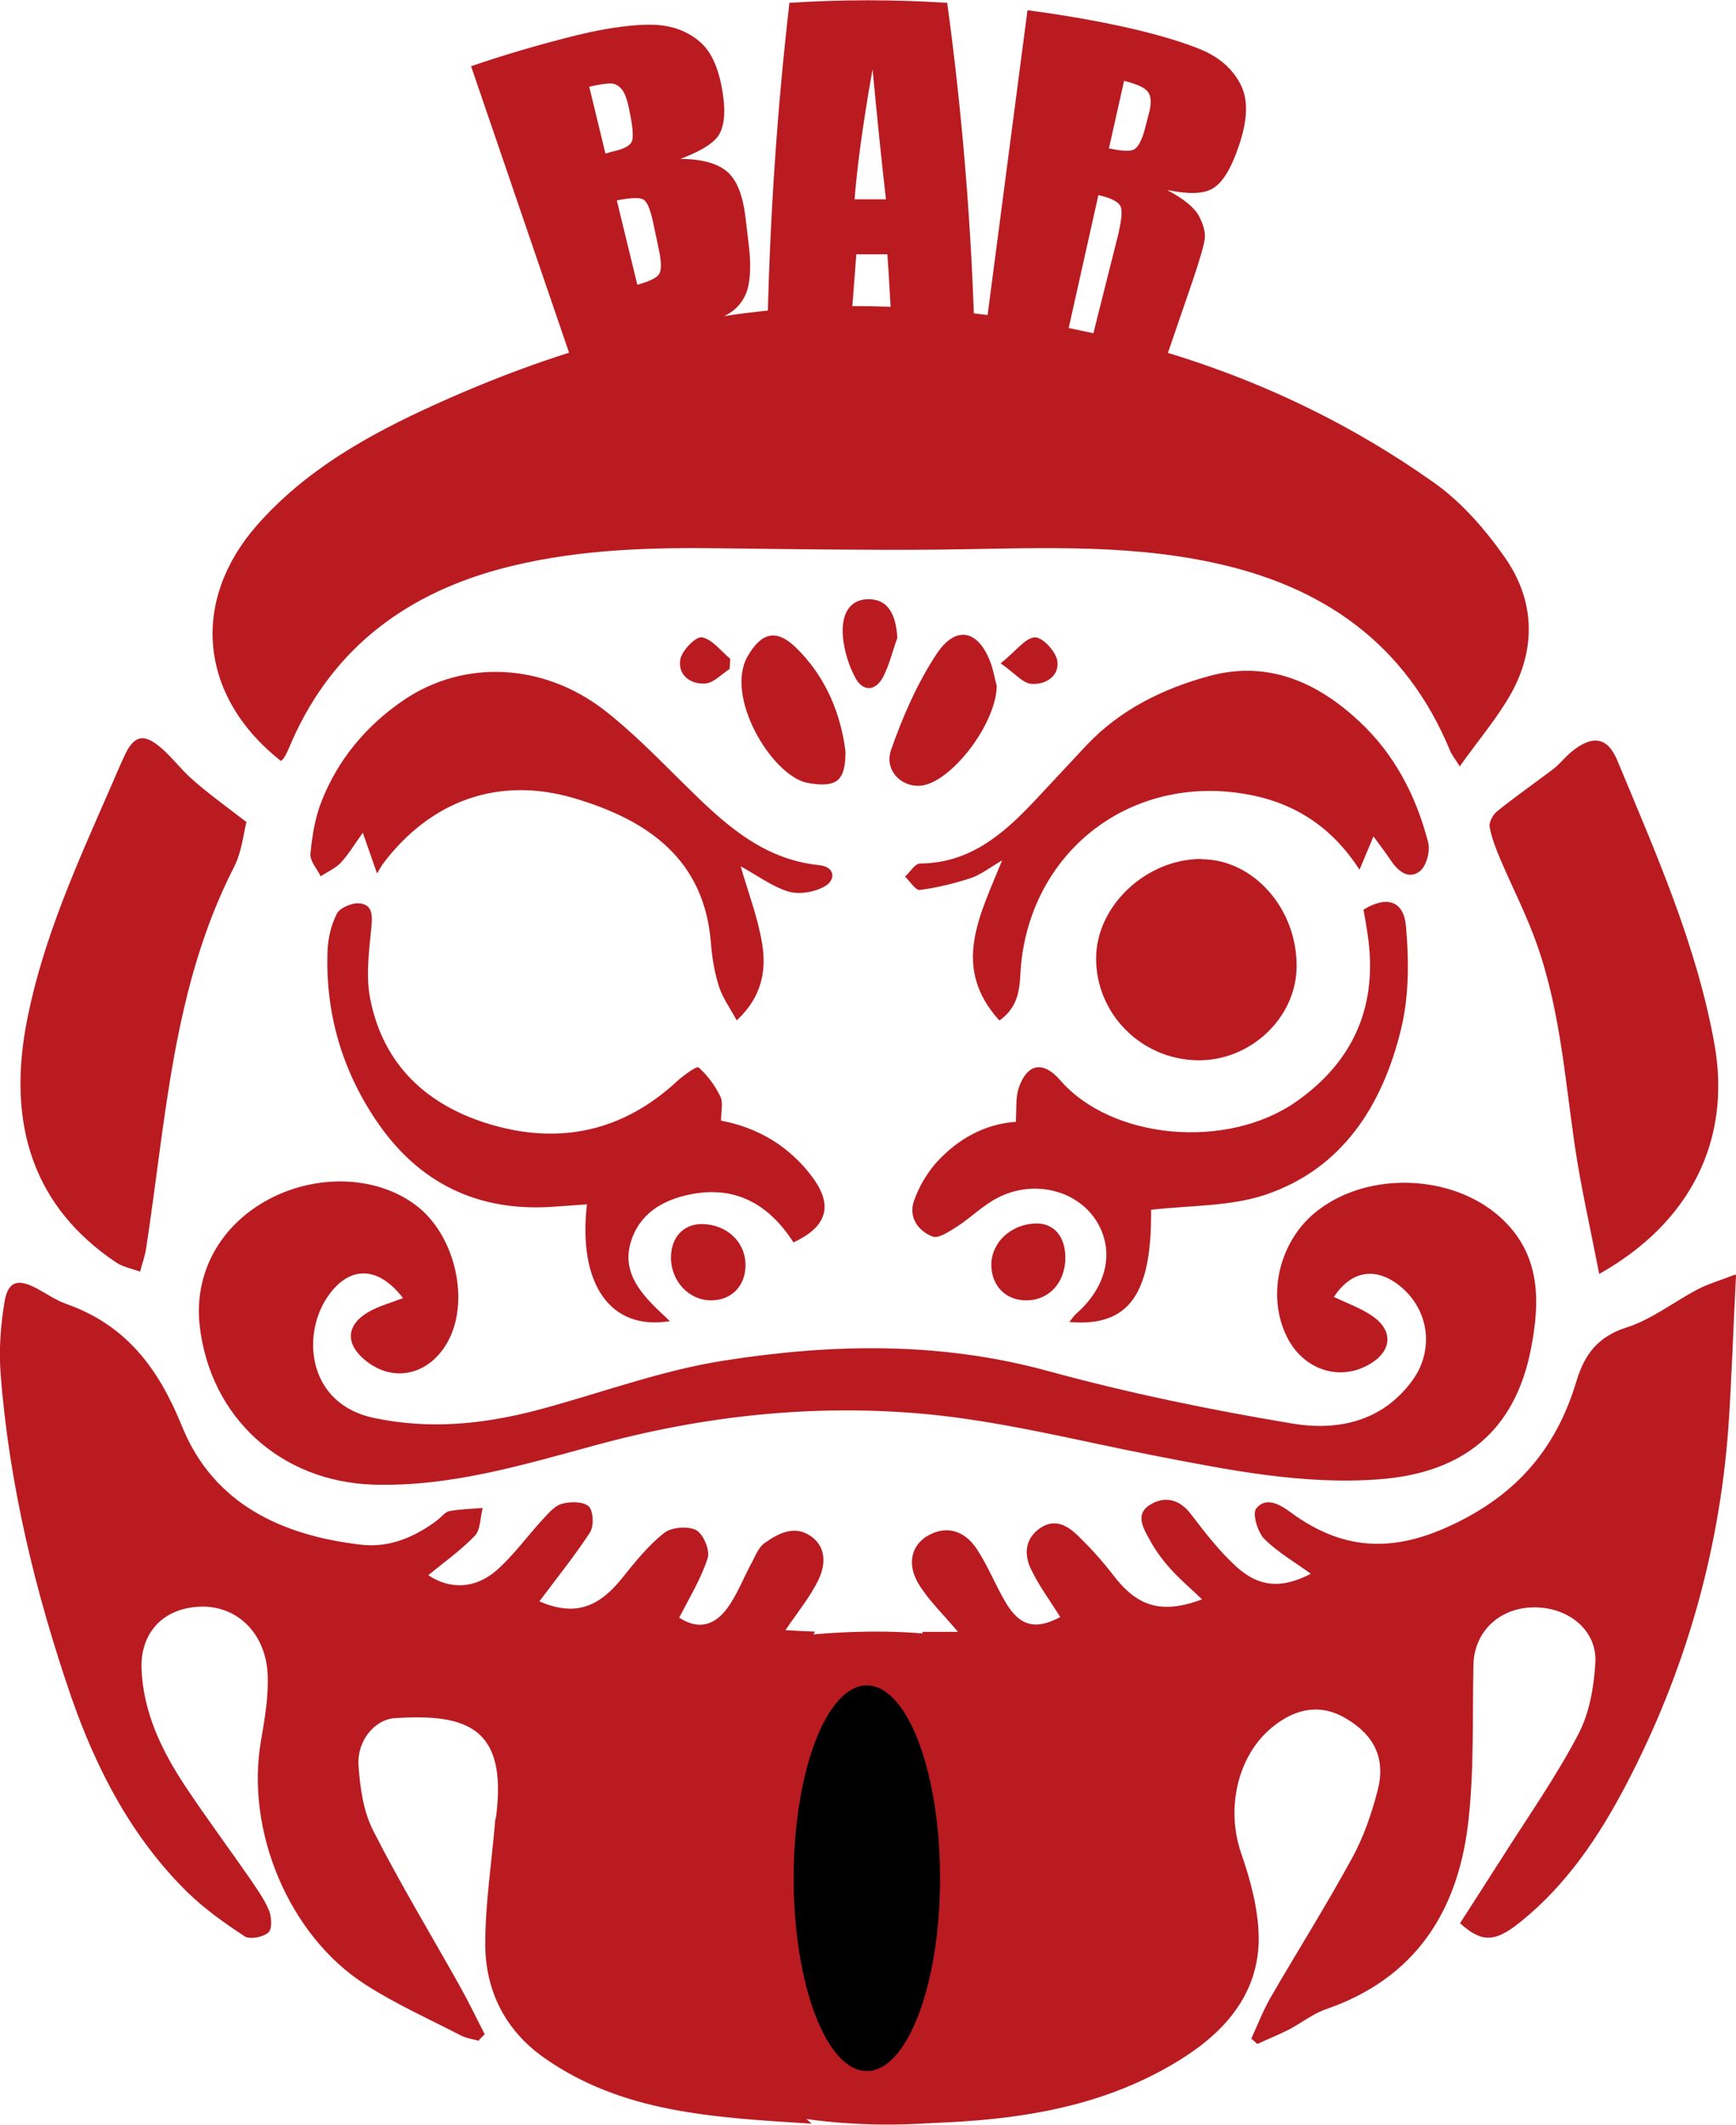
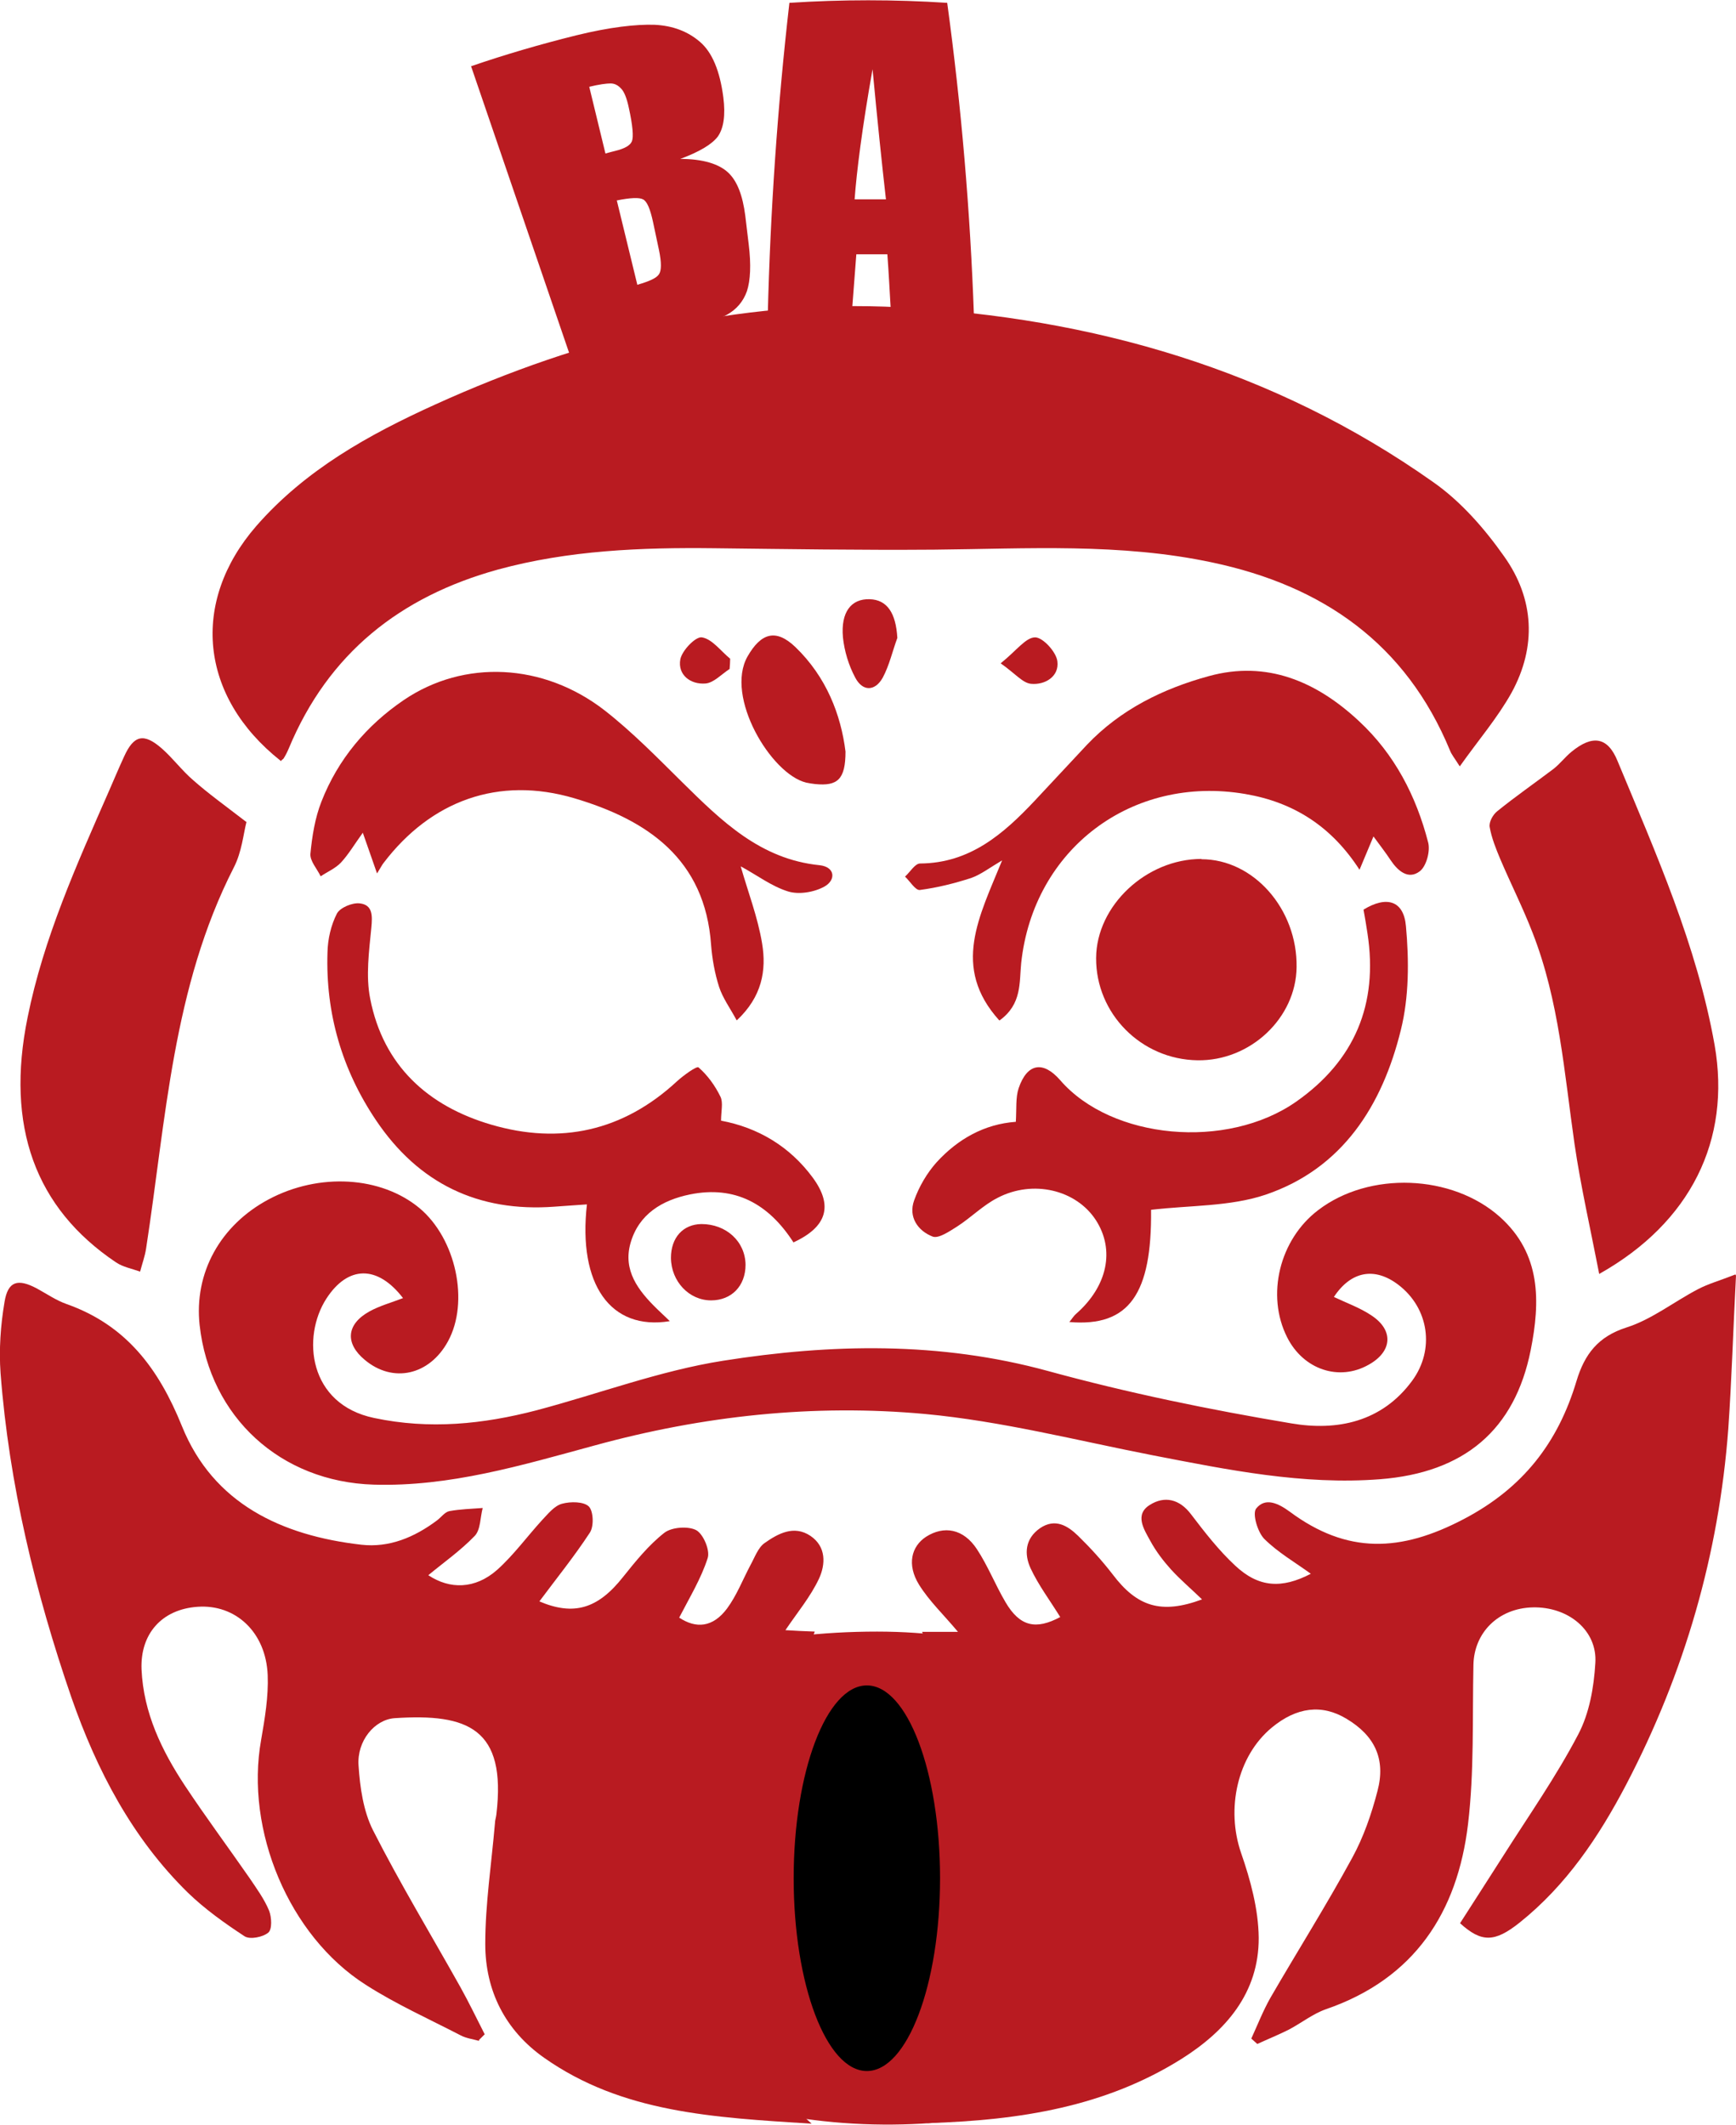
<svg xmlns="http://www.w3.org/2000/svg" id="_レイヤー_2" data-name="レイヤー_2" viewBox="0 0 60.96 74.61">
  <defs>
    <style>
      .cls-1 {
        fill: #b91b21;
      }
    </style>
  </defs>
  <g id="_レイヤー_1-2" data-name="レイヤー_1">
    <g>
      <g>
        <g>
          <path class="cls-1" d="M9.85,26.71c-2.84-2.25-3.17-5.57-.85-8.24,1.72-1.97,3.95-3.21,6.29-4.27,5.18-2.35,10.62-3.71,16.31-3.41,6.75.36,13.13,2.18,18.73,6.14.97.68,1.8,1.63,2.49,2.61,1.06,1.49,1.14,3.17.26,4.78-.49.88-1.16,1.66-1.82,2.59-.19-.3-.29-.42-.34-.55-1.55-3.76-4.47-5.79-8.35-6.61-3.23-.69-6.5-.48-9.76-.45-2.58.02-5.16-.02-7.73-.05-2.56-.03-5.11.07-7.6.75-3.43.95-5.95,2.94-7.34,6.28-.05.12-.11.24-.18.35-.01.02-.04.03-.11.1Z" />
          <path class="cls-1" d="M16.82,71.66c-.22-.06-.45-.09-.64-.19-1.12-.58-2.28-1.1-3.34-1.78-2.7-1.72-4.24-5.43-3.67-8.6.13-.75.26-1.52.23-2.27-.06-1.51-1.13-2.5-2.47-2.4-1.25.09-2.01.95-1.96,2.2.07,1.53.71,2.85,1.53,4.09.73,1.1,1.51,2.15,2.26,3.23.25.37.52.74.69,1.15.09.23.11.66-.03.77-.19.16-.64.25-.83.13-.7-.46-1.39-.95-1.99-1.53-1.96-1.92-3.2-4.3-4.09-6.85C1.24,55.92.32,52.13.02,48.22c-.06-.83,0-1.69.14-2.51.12-.73.47-.82,1.13-.47.35.19.68.42,1.05.55,2.09.74,3.23,2.26,4.05,4.29,1.1,2.72,3.5,3.84,6.3,4.16.98.11,1.86-.26,2.65-.85.15-.11.28-.3.44-.33.38-.07.78-.08,1.17-.11-.09.33-.07.76-.28.98-.5.52-1.1.94-1.63,1.38.75.5,1.64.5,2.42-.19.58-.52,1.05-1.17,1.58-1.75.21-.22.43-.5.7-.57.29-.08.76-.08.94.1.16.17.18.7.03.92-.55.84-1.19,1.63-1.77,2.41,1.2.51,2.05.27,2.94-.86.44-.55.9-1.12,1.45-1.55.26-.2.84-.24,1.12-.09.25.14.49.71.4.98-.23.72-.64,1.39-1,2.09.59.39,1.18.35,1.68-.32.34-.46.55-1.01.82-1.52.15-.27.27-.62.5-.78.47-.33,1.03-.64,1.61-.25.56.38.53,1,.3,1.5-.3.64-.77,1.2-1.18,1.81.31.02.72.04,1.03.05-.47,1.31-.94,2.62-1.41,3.93-.38-.52-.7-1.12-1.17-1.55-.47-.44-1.06-.77-1.65-1.03-.26-.11-.76-.05-.93.13-.17.18-.17.68-.04.93.19.37.53.7.88.93.7.45,1.45.82,1.94,1.75-.69-.3-1.21-.58-1.77-.76-2.05-.67-3.6.49-3.57,2.65.03,2.25,1.73,3.72,3.96,3.43.15-.02.31-.04.57-.07-.62.46-1.18.81-1.67,1.25-.42.38-.92.9-.51,1.49.41.6,1.1.34,1.57.03.85-.54,1.61-1.21,2.41-1.83-.1,1.01-.25,2.07-.29,3.13-.04,1.12.58,1.98,1.57,2.87-3.45-.22-6.65-.38-9.4-2.32-1.36-.96-2.06-2.35-2.06-3.99,0-1.41.22-2.83.34-4.24,0-.1.04-.21.05-.31.36-3.02-1-3.55-3.57-3.38-.71.05-1.33.8-1.27,1.66.05.77.17,1.61.51,2.28.95,1.87,2.04,3.67,3.07,5.51.3.54.57,1.1.85,1.65-.07.07-.13.13-.2.2Z" />
          <path class="cls-1" d="M60.96,44.79c-.1,1.91-.15,3.64-.27,5.37-.33,4.42-1.54,8.59-3.59,12.51-.96,1.83-2.1,3.53-3.74,4.84-.88.7-1.34.7-2.09.02.49-.77,1-1.55,1.5-2.34.9-1.42,1.87-2.8,2.65-4.29.39-.74.55-1.65.6-2.5.08-1.15-.95-1.99-2.2-1.96-1.21.03-2.06.89-2.08,2.02-.04,1.87.03,3.75-.19,5.59-.37,3.1-1.88,5.43-4.99,6.5-.46.16-.87.49-1.31.72-.36.18-.73.33-1.1.5-.07-.06-.14-.13-.21-.19.22-.48.41-.97.67-1.43.95-1.64,1.96-3.24,2.87-4.91.4-.73.68-1.54.89-2.35.3-1.13-.1-1.95-1.09-2.54-.86-.52-1.75-.41-2.62.31-1.22,1.01-1.61,2.86-1.08,4.4.33.95.61,1.98.62,2.98.01,1.94-1.16,3.28-2.72,4.26-2.65,1.66-5.62,2.15-8.92,2.25,2.1-1.78,1.54-3.91,1.09-6.11.7.61,1.28,1.17,1.92,1.63.39.28.89.47,1.36.56.27.05.74-.11.86-.33.13-.22.09-.74-.09-.93-.42-.45-.95-.81-1.46-1.15-.34-.23-.74-.37-1.1-.69.18-.01.36-.03.54-.03.53,0,1.05.05,1.58.02,2.29-.1,3.1-1.53,2.91-3.72-.16-1.91-2.27-2.89-4.19-2.07-.36.15-.69.36-1.18.61.39-.85,1.06-1.18,1.67-1.59.42-.28.81-.64,1.11-1.05.15-.2.15-.68,0-.86-.14-.19-.57-.27-.84-.23-.96.16-1.67.75-2.22,1.52-.24.34-.44.71-.71,1.16-.49-1.37-.96-2.66-1.43-3.99h1.26c-.5-.6-1.01-1.08-1.37-1.66-.43-.7-.27-1.34.25-1.68.63-.4,1.31-.28,1.78.43.39.59.65,1.26,1.01,1.87.5.85,1.06.98,1.92.52-.35-.57-.76-1.11-1.04-1.71-.23-.5-.2-1.04.33-1.41.53-.36.97-.09,1.34.27.43.42.84.87,1.21,1.35.86,1.14,1.71,1.41,3.14.88-.37-.36-.75-.68-1.08-1.04-.28-.31-.54-.65-.74-1.02-.22-.4-.56-.92-.01-1.26.51-.32,1.04-.21,1.45.34.48.63.97,1.26,1.54,1.79.83.78,1.64.82,2.66.29-.55-.4-1.16-.75-1.64-1.23-.23-.24-.42-.88-.28-1.06.32-.4.77-.19,1.18.11,2.02,1.5,3.9,1.42,6.11.26,2.08-1.09,3.31-2.68,3.96-4.85.28-.93.75-1.56,1.76-1.88.88-.28,1.66-.9,2.5-1.34.36-.19.76-.3,1.32-.52Z" />
          <path class="cls-1" d="M14.16,45.59c-.91-1.19-1.95-1.15-2.7.01-.87,1.35-.63,3.71,1.68,4.19,1.94.41,3.82.22,5.7-.27,2.19-.58,4.33-1.39,6.55-1.74,3.8-.6,7.61-.68,11.41.36,2.81.77,5.68,1.36,8.55,1.84,1.59.27,3.17-.04,4.24-1.5.8-1.09.59-2.55-.49-3.37-.83-.63-1.66-.48-2.26.43.44.21.92.38,1.32.65.79.52.73,1.27-.1,1.73-1.04.59-2.29.17-2.86-.96-.75-1.48-.27-3.44,1.09-4.47,1.79-1.37,4.7-1.26,6.38.24,1.45,1.3,1.42,2.97,1.08,4.68-.56,2.8-2.33,4.3-5.29,4.53-2.71.21-5.34-.33-7.98-.84-2.66-.52-5.31-1.2-7.99-1.45-3.92-.36-7.81.06-11.63,1.11-2.54.69-5.07,1.45-7.74,1.37-3.27-.1-5.75-2.37-6.11-5.6-.2-1.83.72-3.51,2.43-4.42,1.77-.94,3.94-.81,5.29.31,1.28,1.07,1.76,3.29,1,4.68-.65,1.19-1.93,1.48-2.92.65-.7-.58-.65-1.25.16-1.7.36-.2.77-.31,1.21-.48Z" />
          <path class="cls-1" d="M8.65,28.88c-.1.39-.16,1.04-.44,1.58-2.15,4.21-2.38,8.85-3.08,13.38-.04.27-.14.54-.21.81-.28-.1-.6-.16-.84-.32-2.85-1.91-3.89-4.79-3.11-8.61.56-2.78,1.72-5.35,2.85-7.93.18-.41.35-.82.54-1.23.34-.75.69-.83,1.32-.28.39.34.71.78,1.11,1.12.52.46,1.09.87,1.87,1.47Z" />
          <path class="cls-1" d="M56.16,44.75c-.31-1.6-.65-3.08-.87-4.58-.36-2.5-.54-5.03-1.47-7.41-.34-.88-.77-1.73-1.14-2.6-.15-.36-.3-.73-.37-1.12-.03-.17.11-.43.26-.55.64-.52,1.32-.99,1.98-1.49.23-.18.4-.41.63-.6.73-.6,1.27-.54,1.62.32,1.35,3.25,2.79,6.48,3.41,9.98.58,3.32-.83,6.22-4.05,8.03Z" />
          <path class="cls-1" d="M13.24,30.67c-.2-.58-.33-.94-.5-1.43-.29.4-.5.76-.77,1.05-.19.2-.47.32-.71.48-.13-.27-.38-.54-.36-.79.06-.62.16-1.26.39-1.84.58-1.48,1.58-2.67,2.89-3.56,2.11-1.43,4.9-1.31,7.06.37.97.76,1.84,1.65,2.72,2.52,1.38,1.36,2.74,2.7,4.82,2.91.55.06.58.52.17.75-.36.2-.9.29-1.28.17-.58-.18-1.1-.58-1.66-.88.26.91.6,1.79.75,2.7.16.95,0,1.88-.89,2.71-.23-.43-.49-.78-.62-1.18-.15-.47-.24-.97-.28-1.47-.21-3.02-2.24-4.39-4.8-5.15-2.67-.79-5.04.09-6.7,2.27-.05.06-.08.13-.23.37Z" />
          <path class="cls-1" d="M35.09,35.83c-1.69-1.87-.7-3.65.1-5.62-.44.26-.75.5-1.09.62-.59.19-1.19.34-1.8.42-.15.02-.35-.31-.52-.47.18-.16.35-.46.53-.46,1.75-.01,2.93-1.04,4.03-2.21.61-.65,1.22-1.31,1.83-1.96,1.18-1.24,2.67-1.97,4.28-2.41,2.04-.56,3.78.19,5.27,1.58,1.25,1.16,2.01,2.63,2.43,4.26.08.3-.06.83-.29,1.01-.4.31-.77,0-1.03-.39-.17-.26-.36-.5-.6-.83-.18.42-.31.75-.49,1.17-.98-1.52-2.31-2.37-4.01-2.66-3.98-.68-7.44,1.93-7.87,5.93-.07.69.03,1.45-.76,2.02Z" />
          <path class="cls-1" d="M35.67,39.41c.03-.49-.01-.87.1-1.2.3-.88.86-.97,1.46-.28,1.8,2.08,5.85,2.46,8.29.75,2.05-1.44,2.88-3.42,2.5-5.9-.04-.28-.09-.56-.14-.84.8-.49,1.41-.33,1.49.58.11,1.21.11,2.49-.18,3.65-.65,2.64-2.04,4.86-4.75,5.78-1.25.42-2.66.37-4.02.53.03,2.94-.76,4.12-2.87,3.94.1-.12.15-.21.23-.28,1.11-.97,1.38-2.25.7-3.3-.69-1.06-2.2-1.43-3.45-.78-.51.26-.93.69-1.41,1-.27.17-.66.44-.87.36-.52-.2-.86-.69-.65-1.27.17-.48.45-.96.79-1.34.75-.82,1.68-1.34,2.78-1.42Z" />
          <path class="cls-1" d="M27.86,43.62c-.87-1.35-2.05-2-3.63-1.68-.98.2-1.8.69-2.09,1.71-.27.96.27,1.66.91,2.29.14.14.29.27.47.45-2.08.34-3.23-1.29-2.91-4.1-.39.03-.77.05-1.14.08-2.68.2-4.78-.82-6.27-3.04-1.19-1.77-1.77-3.75-1.7-5.89.01-.46.12-.95.33-1.36.11-.21.54-.39.8-.36.46.05.45.43.41.85-.08.83-.2,1.7-.04,2.5.46,2.35,2.03,3.77,4.25,4.42,2.42.71,4.63.23,6.52-1.52.23-.21.7-.55.76-.49.32.28.58.64.77,1.03.1.21.02.51.02.84,1.29.24,2.41.9,3.22,2,.72.98.51,1.73-.69,2.28Z" />
          <path class="cls-1" d="M35.38,65.24c-.24-.02-.47-.03-.71-.06-.92-.12-1.72-.07-2.08,1.02-.11.32-.42.61-.7.84-.69.54-.86,1.24-.7,2.04.15.77.34,1.54.55,2.3.15.55.11,1.1-.42,1.29-.49.17-1.13.18-1.63.02-.53-.17-.57-.74-.42-1.28.21-.79.4-1.58.57-2.38.15-.72-.06-1.33-.6-1.86-.39-.38-.77-.82-1-1.31-.3-.66-.78-.8-1.4-.74-.63.06-1.26.22-1.88.18-.64-.04-1.28-.22-1.88-.43-.21-.07-.45-.45-.43-.67.02-.2.37-.51.58-.51.75,0,1.5.05,2.23.18.62.11,1.2.39,1.8.57.4.13.67.02.88-.4.21-.41.5-.86.88-1.08.61-.35.67-.81.58-1.39-.1-.65-.24-1.3-.28-1.95-.05-.84.29-1.15,1.12-1.14.97,0,1.31.3,1.26,1.19-.04.63-.18,1.25-.29,1.87-.1.6-.1,1.11.59,1.45.34.17.66.57.8.93.23.61.6.64,1.1.49.75-.23,1.5-.51,2.26-.7.42-.11.88-.13,1.32-.11.42.02.85.21.74.71-.07.32-.38.76-.66.82-.71.15-1.46.12-2.19.16v-.05Z" />
          <path class="cls-1" d="M43.59,66.38c-.02,4.77-5.38,8.27-12.57,8.22-7.57-.05-13.67-4.15-13.63-9.14.04-4.73,5.68-8.17,13.41-8.17,7.25,0,12.81,3.96,12.79,9.09Z" />
          <path class="cls-1" d="M42.19,30.17c1.83,0,3.37,1.75,3.34,3.79-.02,1.79-1.63,3.3-3.48,3.27-1.98-.03-3.57-1.64-3.56-3.59.01-1.84,1.76-3.48,3.7-3.48Z" />
          <path class="cls-1" d="M29.69,26.39c0,.98-.28,1.22-1.07,1.14-.1-.01-.21-.03-.31-.05-1.24-.3-2.86-3.02-2.06-4.43.47-.82.99-.99,1.68-.33,1.09,1.05,1.6,2.38,1.76,3.67Z" />
-           <path class="cls-1" d="M35,24.09c-.02,1.23-1.36,3.07-2.41,3.44-.77.27-1.58-.39-1.3-1.2.41-1.17.92-2.34,1.6-3.37.69-1.04,1.49-.83,1.91.35.1.29.15.61.2.77Z" />
-           <path class="cls-1" d="M37.41,44.16c0,.87-.57,1.5-1.37,1.5-.72,0-1.22-.5-1.23-1.24,0-.79.68-1.43,1.55-1.46.64-.02,1.05.45,1.05,1.2Z" />
          <path class="cls-1" d="M26.18,44.41c0,.74-.49,1.25-1.21,1.25-.77,0-1.4-.66-1.41-1.49,0-.71.42-1.18,1.07-1.19.87,0,1.54.61,1.55,1.43Z" />
          <path class="cls-1" d="M31.51,22.4c-.17.46-.28.96-.51,1.39-.27.49-.71.5-.97,0-.23-.43-.38-.93-.43-1.41-.08-.89.29-1.36.94-1.34.61.02.92.48.97,1.36Z" />
          <path class="cls-1" d="M25.62,23.49c-.28.18-.56.49-.85.51-.52.04-.98-.3-.88-.85.06-.31.54-.81.76-.77.36.06.66.48.99.75,0,.12-.01.24-.02.36Z" />
          <path class="cls-1" d="M35.14,23.29c.56-.45.88-.91,1.21-.91.27,0,.74.51.78.84.07.53-.43.84-.93.79-.29-.03-.54-.35-1.05-.71Z" />
        </g>
        <ellipse cx="30.44" cy="65.95" rx="2.57" ry="6.77" />
      </g>
      <g>
        <path class="cls-1" d="M16.53,2.33c1.22-.42,2.46-.78,3.71-1.09,1.18-.29,2.1-.39,2.74-.37.64.03,1.17.23,1.6.6.43.37.7,1.02.82,1.95.08.63.01,1.08-.19,1.37-.21.28-.65.54-1.32.79.8,0,1.36.18,1.68.48.32.3.51.81.6,1.51.04.33.08.67.12,1,.09.73.06,1.28-.06,1.65-.13.37-.37.65-.72.84-.35.19-1.1.37-2.23.63-1.08.25-2.16.56-3.22.92-1.17-3.43-2.35-6.86-3.52-10.29ZM20.69,3.04c.19.78.38,1.57.57,2.35.14-.04.26-.07.34-.09.33-.08.53-.19.59-.34.06-.15.03-.55-.11-1.18-.07-.33-.16-.56-.27-.67-.11-.12-.23-.18-.37-.18-.14,0-.39.03-.76.12ZM21.66,7.04c.24.99.48,1.97.72,2.96.41-.12.67-.23.76-.37.09-.13.09-.42,0-.85-.07-.33-.14-.66-.21-.99-.1-.46-.21-.72-.35-.79-.13-.07-.44-.06-.93.04Z" />
        <path class="cls-1" d="M33.26.09c.5,3.66.81,7.33.94,11-.97-.11-1.95-.18-2.92-.2-.04-.65-.07-1.3-.12-1.96-.36,0-.73,0-1.09,0-.05.65-.1,1.3-.15,1.96-.99.02-1.97.08-2.96.19.09-3.66.34-7.32.76-10.98,1.84-.12,3.69-.12,5.54,0ZM31.11,7c-.14-1.23-.3-2.76-.47-4.57-.37,2.08-.56,3.61-.63,4.57.37,0,.74,0,1.11,0Z" />
-         <path class="cls-1" d="M36.09.36c.9.12,1.79.26,2.69.44,1.78.35,2.96.74,3.55,1.01.59.28,1.01.69,1.26,1.21.25.53.21,1.23-.09,2.11-.27.8-.58,1.3-.92,1.49-.34.2-.87.2-1.6.05.61.32.98.64,1.13.93.15.29.21.54.2.74-.01.2-.16.72-.44,1.55-.31.9-.62,1.81-.93,2.71-.85-.29-1.71-.55-2.58-.76.29-1.17.59-2.34.88-3.5.14-.56.18-.93.11-1.09-.07-.16-.33-.3-.78-.4-.36,1.6-.71,3.19-1.07,4.79-.94-.21-1.88-.38-2.83-.5.47-3.59.94-7.19,1.41-10.78ZM39.47,2.85c-.18.79-.35,1.57-.53,2.36.38.08.66.11.83.06.17-.05.32-.3.44-.77l.15-.58c.08-.33.06-.57-.07-.72-.13-.14-.4-.26-.82-.36Z" />
      </g>
    </g>
  </g>
</svg>